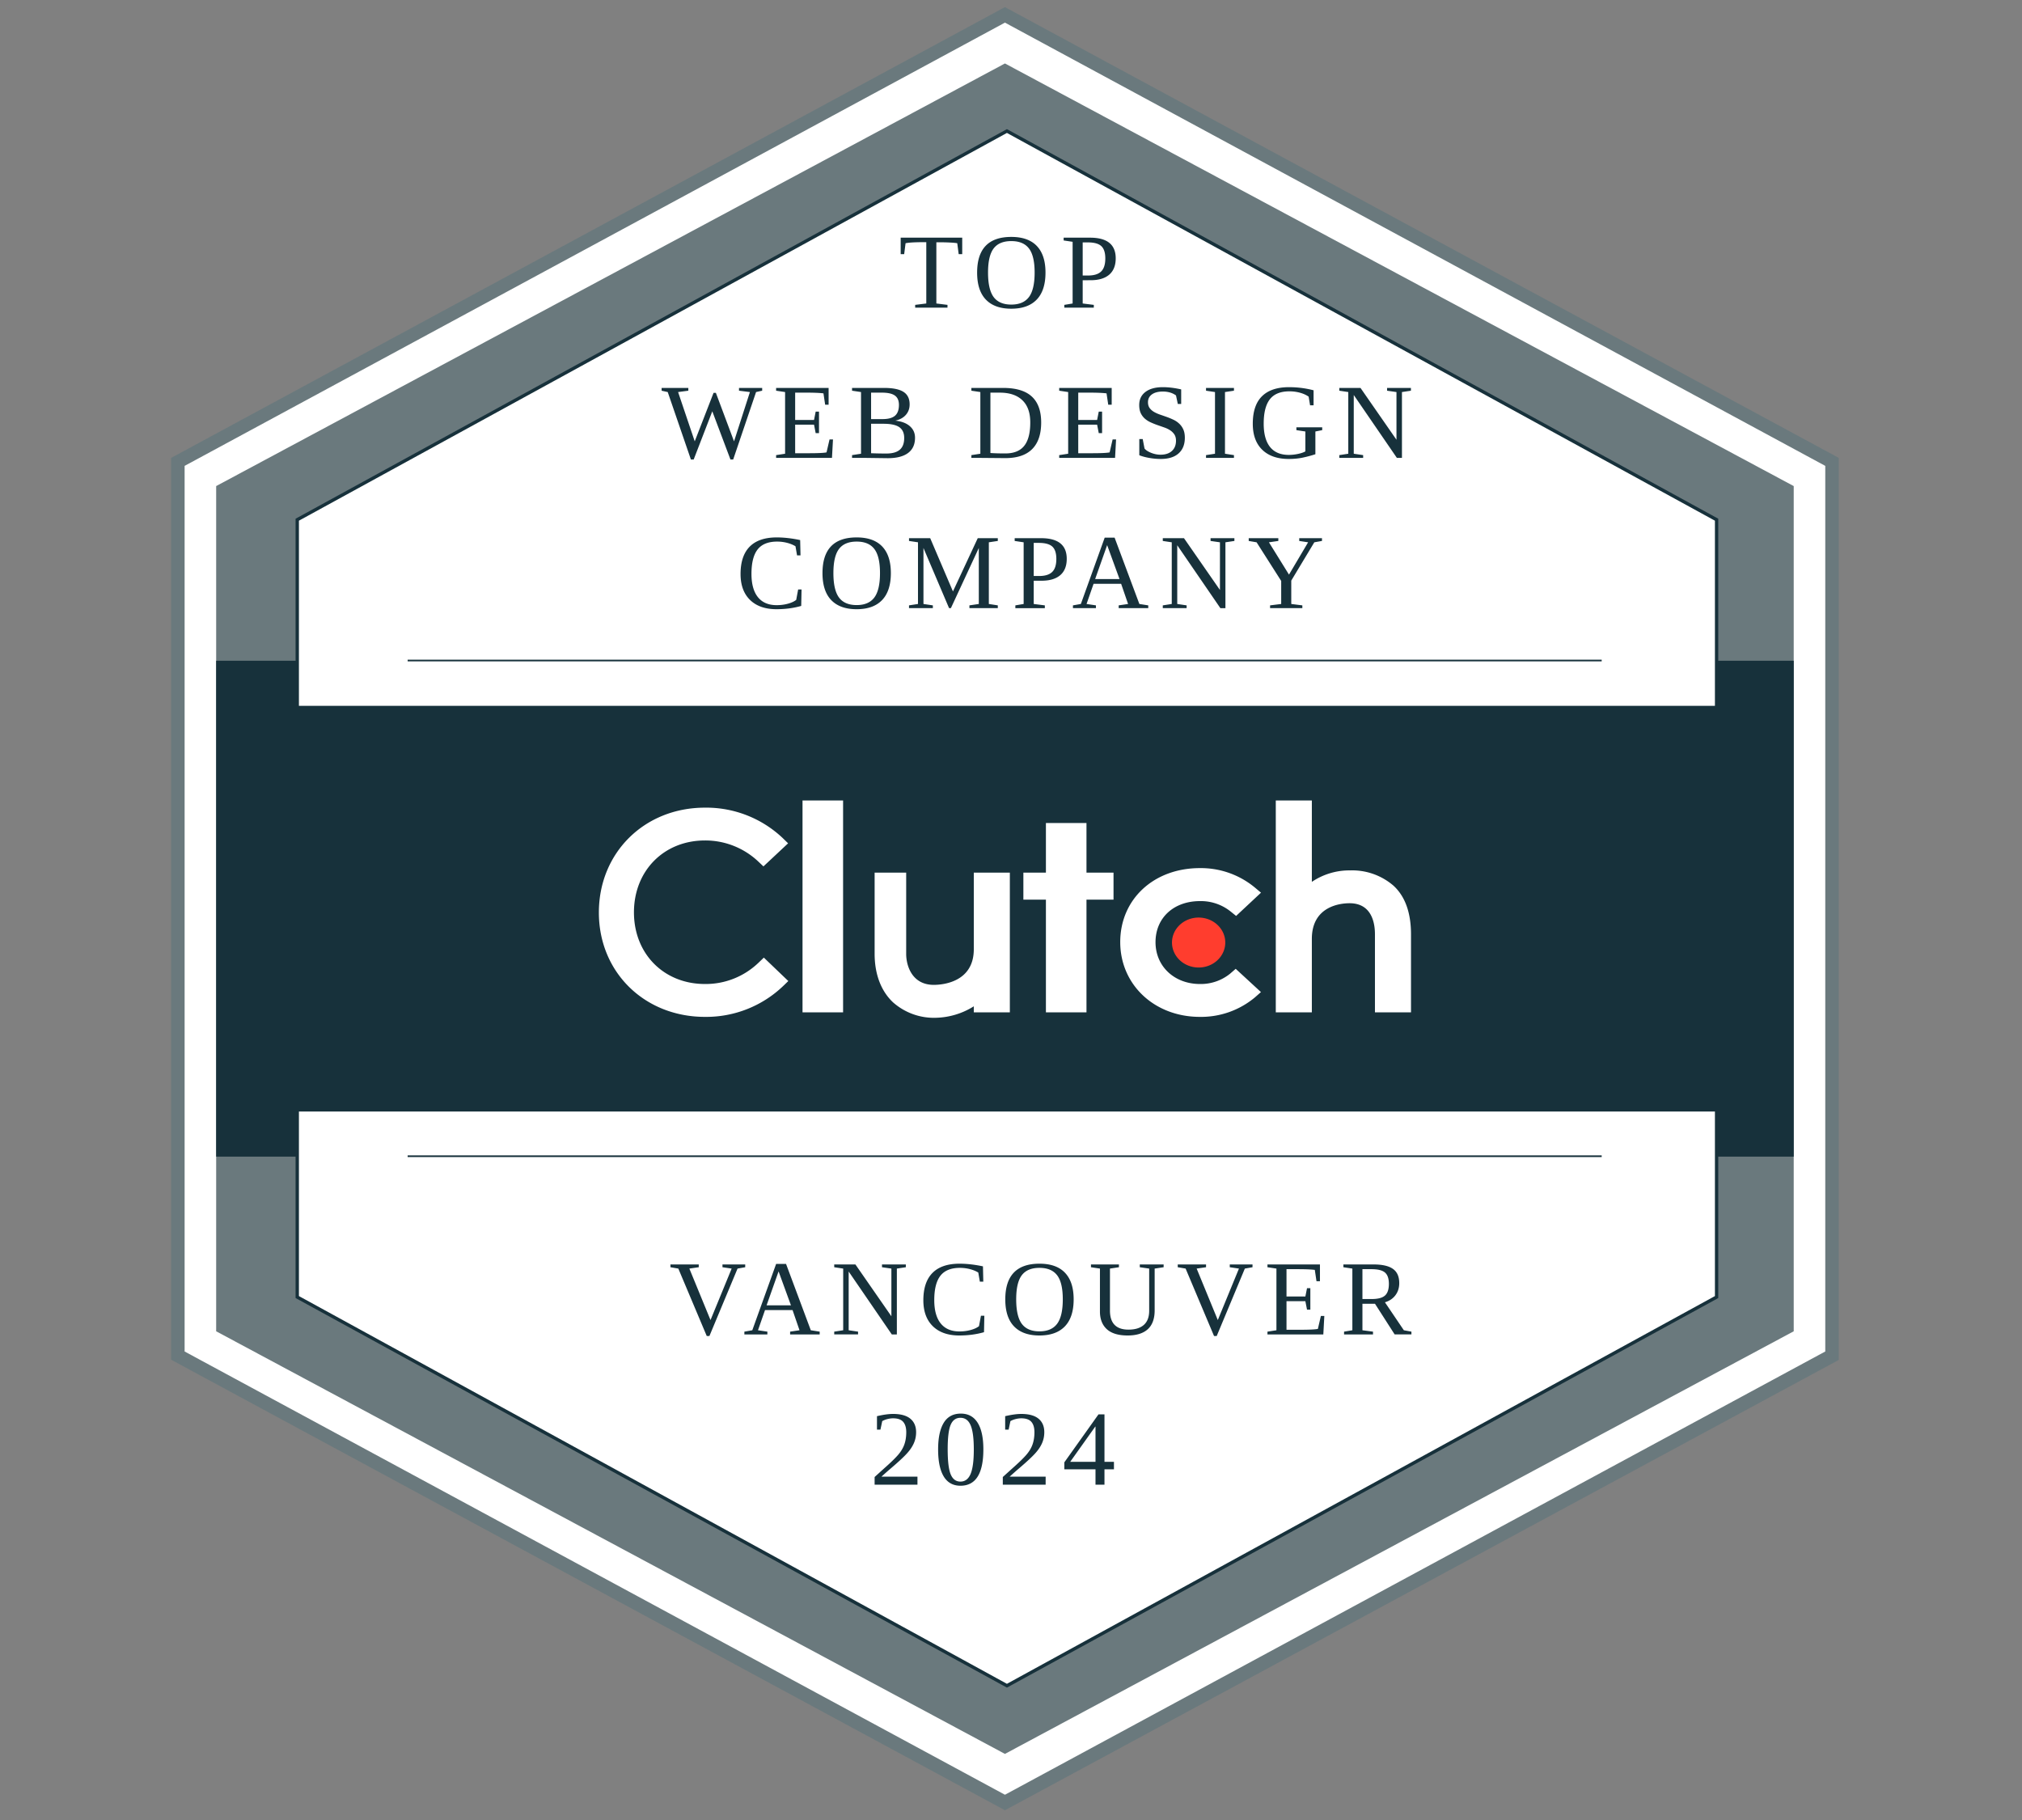
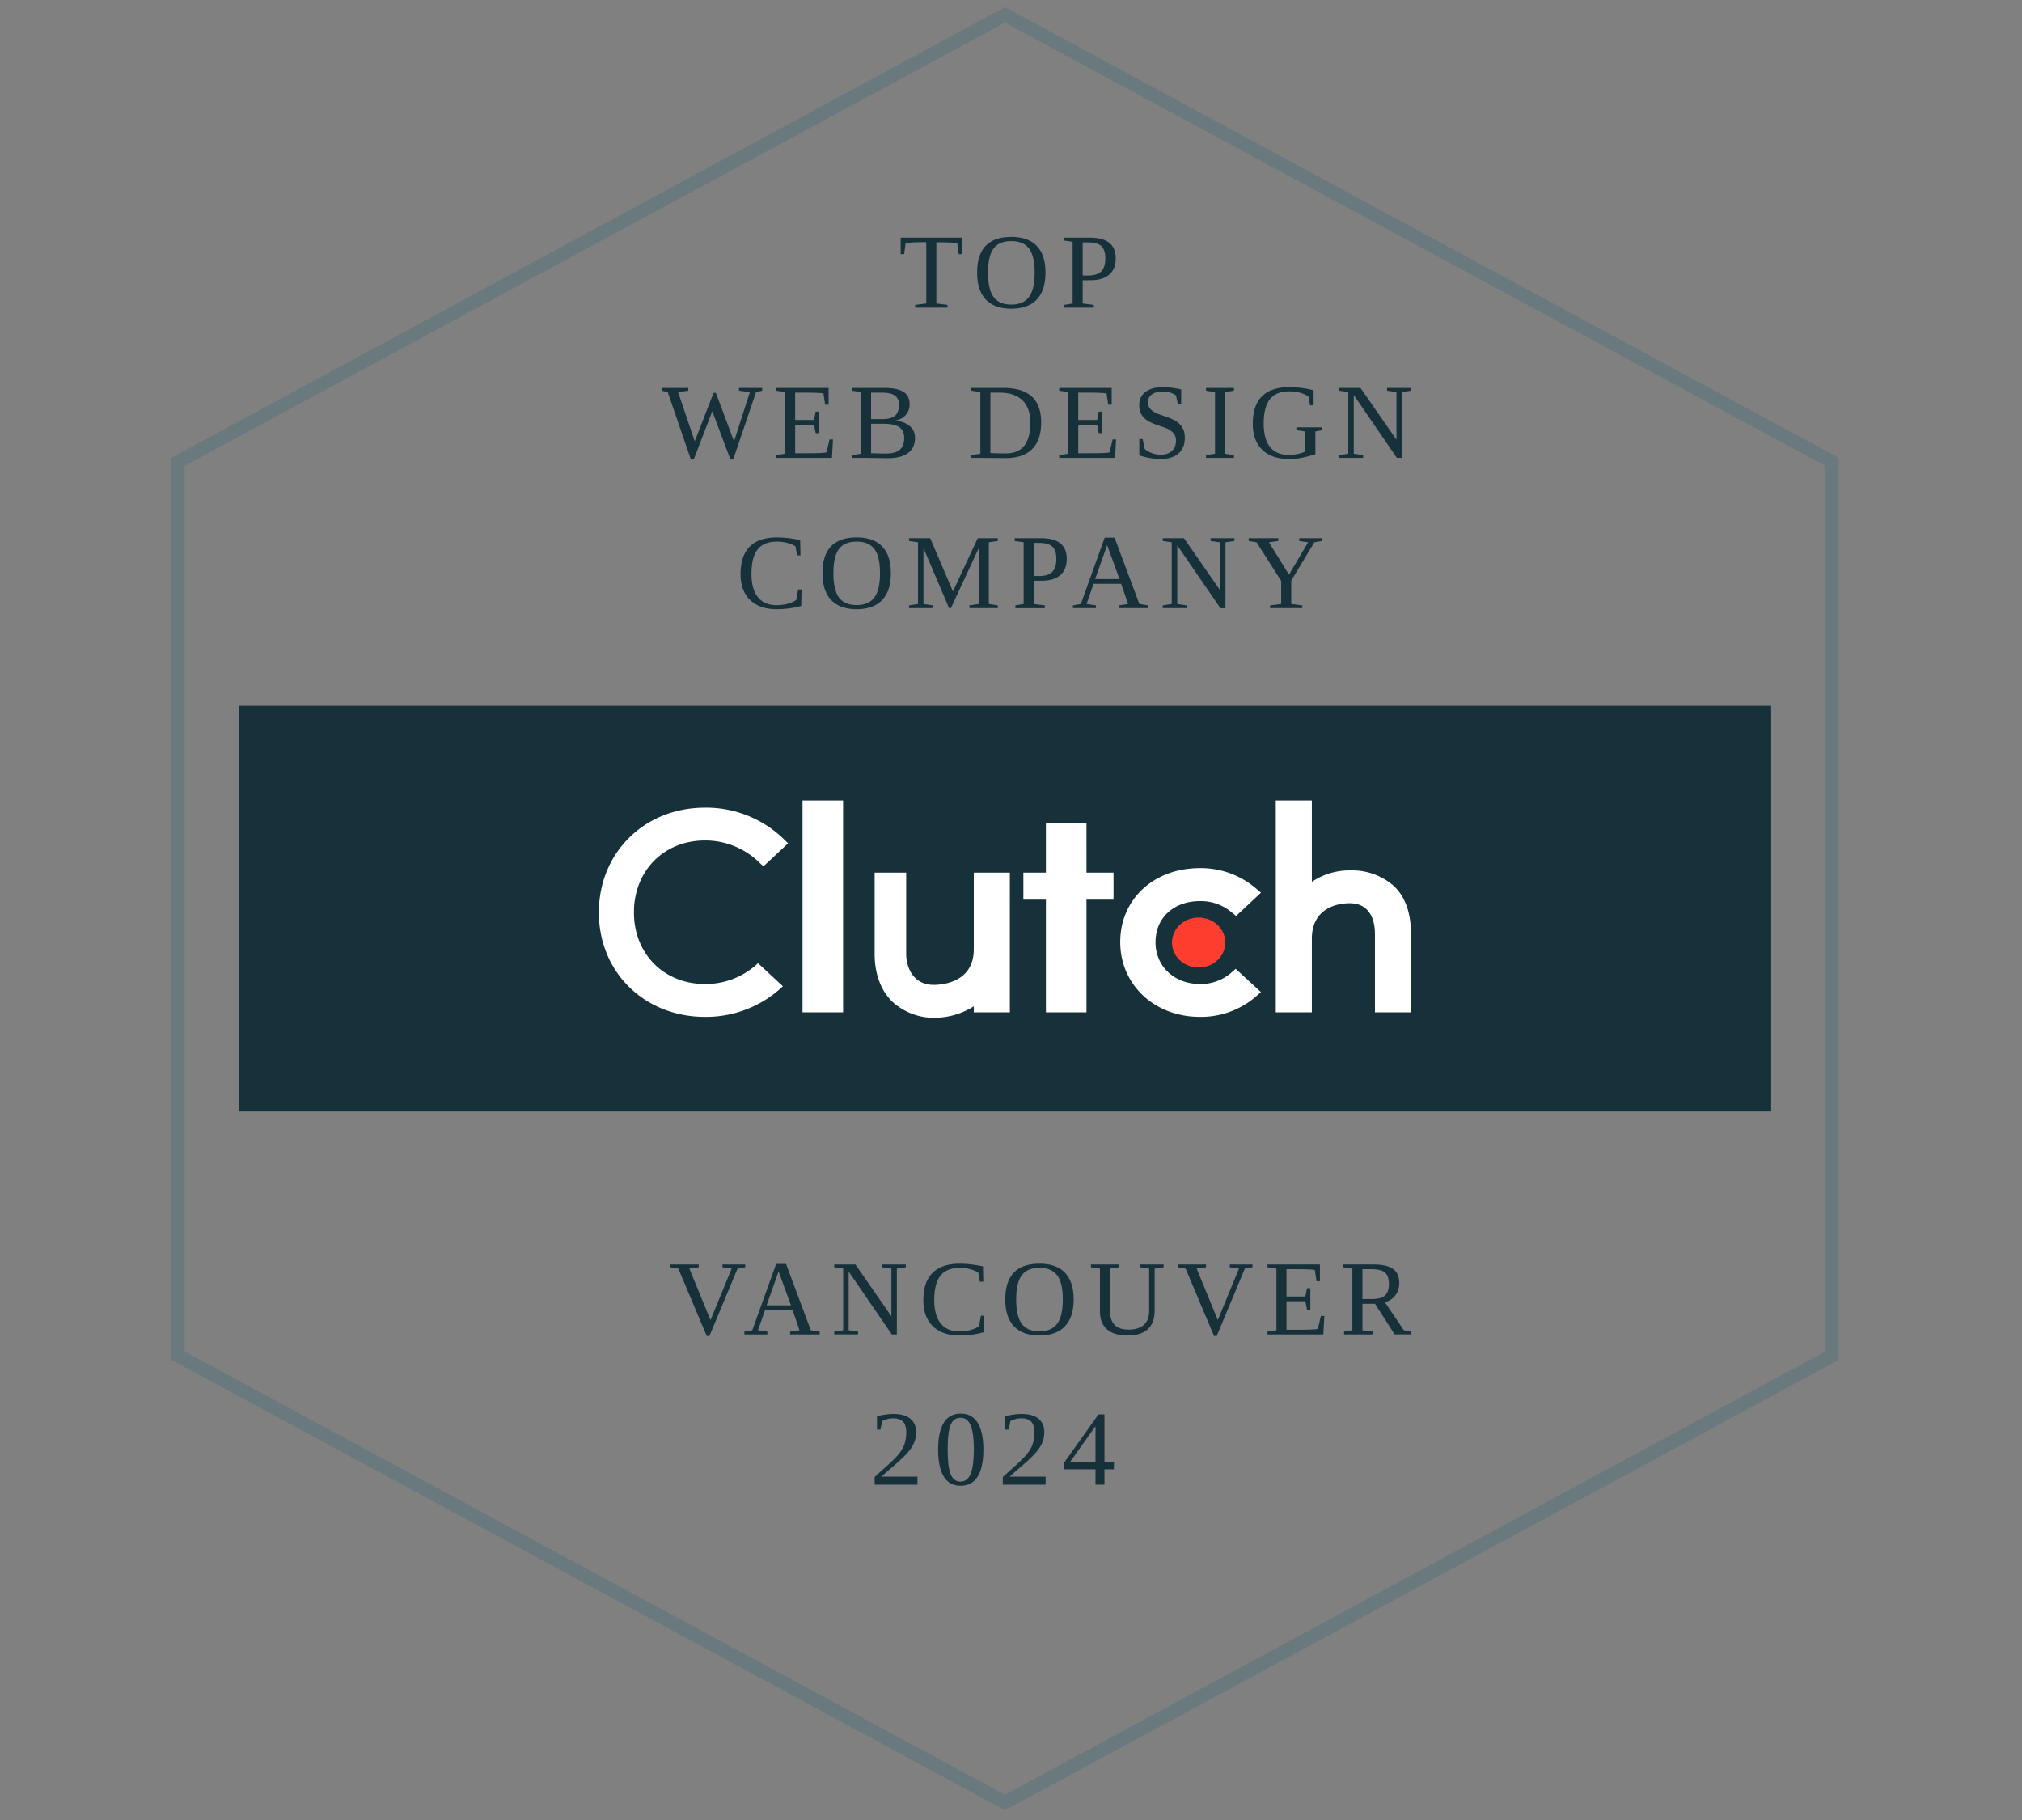
<svg xmlns="http://www.w3.org/2000/svg" width="1000" height="900" version="1.0" viewBox="0 0 750 675">
  <rect x="0" y="0" width="750" height="675" fill="#808080" stroke="none" />
  <defs>
    <clipPath id="a">
      <path d="M63.465 2.633h618.582V671.39H63.465Zm0 0" />
    </clipPath>
  </defs>
-   <path fill="#fff" d="M680.375 171.262v331.5L373.59 668.512 66.809 502.762v-331.5l306.78-165.75Zm0 0" />
  <g clip-path="url(#a)">
    <path fill="#6a797d" d="m372.754 671.387-1.168-.637L63.465 504.281V169.824l1.316-.699L372.754 2.637l1.172.636 308.12 166.551v334.543ZM68.477 501.238l304.277 164.395L677.03 501.238V172.785L372.754 8.391 68.477 172.785Zm0 0" />
  </g>
-   <path fill="#6a797d" d="M665.328 180.277v313.47L372.754 650.487 80.18 493.746V180.277L372.754 23.535Zm0 0" />
-   <path fill="#17313b" d="M80.18 245.059h585.148v183.906H80.18Zm0 0" />
-   <path fill="#fff" stroke="#17313b" stroke-miterlimit="10" stroke-width="2" d="M926.1 307.119V772.88l-425.251 232.87L75.598 772.88V307.12l425.25-232.87Zm0 0" transform="matrix(.619 0 0 .619 63.463 2.637)" />
  <path fill="#17313b" d="M88.54 261.777h568.429v150.47H88.539Zm0 0" />
-   <path fill="none" stroke="#17313b" stroke-miterlimit="10" d="M141.75 688.5h715.498M141.75 391.5h715.498" transform="matrix(.619 0 0 .619 63.463 2.637)" />
  <path fill="#fff" d="M297.672 296.887h15.047v78.578h-15.047ZM361.2 352.059c0 12.234-11.587 13.207-14.829 13.207-8.125 0-10.25-7.157-10.25-11.47v-30.16h-11.703v30.094c0 7.59 2.39 13.86 6.836 18.024a22.86 22.86 0 0 0 15.902 5.719 27.6 27.6 0 0 0 14.043-4.25v2.242h13.375v-51.828H361.2ZM402.996 305.246H387.95v18.39h-8.36v10.032h8.36v41.797h15.047v-41.797h10.031v-10.031h-10.03ZM456.348 361.055a17.27 17.27 0 0 1-11.22 3.894c-9.53 0-16.523-6.539-16.523-15.515 0-8.98 6.688-15.235 16.524-15.235a17.65 17.65 0 0 1 11.297 3.828l2.074 1.672 9.227-8.625-2.309-1.937a31.38 31.38 0 0 0-20.379-7.172c-17.101 0-29.523 11.555-29.523 27.418s12.726 27.754 29.523 27.754a31.15 31.15 0 0 0 20.45-7.239l2.222-1.957-9.363-8.625-2.008 1.739ZM516.918 328.516a23.45 23.45 0 0 0-16.102-5.704 24.9 24.9 0 0 0-14.226 4.25v-30.175h-13.375v78.578h13.375v-27.25c0-12.238 10.75-13.227 13.992-13.227 8.125 0 9.414 7.168 9.414 11.485v28.992h13.375v-28.922c0-7.594-1.941-13.848-6.453-18.027m0 0" />
  <path fill="#ff3d2e" d="M454.477 349.57c0 .606-.063 1.211-.188 1.805a9 9 0 0 1-.562 1.738 9.339 9.339 0 0 1-2.145 3.008 9.8 9.8 0 0 1-3.207 2.008q-.897.345-1.852.527a10.7 10.7 0 0 1-3.855 0 11 11 0 0 1-1.856-.527 10.4 10.4 0 0 1-1.707-.856q-.809-.508-1.5-1.152a9.3 9.3 0 0 1-1.226-1.406 8.7 8.7 0 0 1-.914-1.602 8.769 8.769 0 0 1-.754-3.543 8.8 8.8 0 0 1 .754-3.547c.246-.562.55-1.093.914-1.601a9.5 9.5 0 0 1 2.726-2.555q.81-.51 1.707-.855.903-.352 1.856-.528a10.6 10.6 0 0 1 1.926-.18c.648 0 1.293.063 1.93.18q.954.176 1.851.528a9.7 9.7 0 0 1 1.71.855q.81.506 1.497 1.153c.461.43.867.898 1.23 1.402q.54.76.915 1.601a9 9 0 0 1 .562 1.739q.188.895.188 1.808m0 0" />
-   <path fill="#fff" d="M281.168 357.223a28.23 28.23 0 0 1-19.695 7.722c-15.246 0-26.328-11.203-26.328-26.582 0-15.383 11.082-26.652 26.328-26.652a28.63 28.63 0 0 1 19.629 7.66l2.074 1.957 9.144-8.558-2.007-1.957a41.23 41.23 0 0 0-28.84-11.27c-22.453 0-39.34 16.719-39.34 38.887s16.953 38.707 39.34 38.707a41.3 41.3 0 0 0 28.922-11.352l2.007-1.937-9.078-8.692-2.156 2.074Zm0 0" />
+   <path fill="#fff" d="M281.168 357.223a28.23 28.23 0 0 1-19.695 7.722c-15.246 0-26.328-11.203-26.328-26.582 0-15.383 11.082-26.652 26.328-26.652a28.63 28.63 0 0 1 19.629 7.66l2.074 1.957 9.144-8.558-2.007-1.957a41.23 41.23 0 0 0-28.84-11.27c-22.453 0-39.34 16.719-39.34 38.887s16.953 38.707 39.34 38.707a41.3 41.3 0 0 0 28.922-11.352Zm0 0" />
  <path fill="#17313b" d="M339.455 114.103v-1.032l4.125-.515V89.82h-.984c-3.273 0-5.508.133-6.703.391l-.516 4.047h-1.297v-6.11h22.829v6.11h-1.313l-.531-4.047q-.58-.14-2.531-.25c-1.305-.07-2.73-.11-4.282-.11h-.937v22.704l4.125.515v1.032ZM366.483 101.103q0 6.25 2.078 9.062 2.093 2.799 6.547 2.797 4.436.002 6.547-2.797 2.11-2.811 2.11-9.062 0-6.218-2.11-8.954c-1.398-1.82-3.578-2.734-6.547-2.734-2.98 0-5.164.914-6.547 2.734q-2.079 2.738-2.078 8.954m-4.047 0c0-8.82 4.223-13.235 12.672-13.235q6.264 0 9.469 3.36c2.144 2.242 3.219 5.53 3.219 9.875q-.002 6.611-3.25 10-3.251 3.39-9.438 3.39-6.176 0-9.422-3.375-3.251-3.373-3.25-10.015M409.981 95.837q-.001-3.187-1.484-4.563c-.992-.914-2.664-1.375-5.016-1.375h-1.89v12.282h2.015c2.176 0 3.782-.492 4.813-1.485q1.56-1.483 1.562-4.859m-8.39 8.094v8.625l4.125.515v1.032h-10.938v-1.032l3.078-.515V89.68l-3.328-.5v-1.032h9.797c6.344 0 9.516 2.555 9.516 7.657 0 2.656-.805 4.68-2.406 6.062q-2.41 2.063-6.922 2.063ZM271.955 170.42h-1.015l-6.735-17.875-6.906 17.875h-1.031l-8.594-25.015-2.266-.5v-1.031h9.907v1.03l-3.797.5 6.172 18.282 6.984-17.984h.86l6.734 17.984 5.89-18.281-4.047-.5v-1.031h8.594v1.03l-2.265.5ZM287.877 168.795l3.329-.515v-22.875l-3.329-.5v-1.031h19.47v6.218h-1.282l-.625-4.203q-2.157-.264-6.266-.265h-4.234v10.14h7l.61-3.094h1.234v7.97h-1.235l-.609-3.141h-7v10.593h5.11c3.32 0 5.5-.101 6.53-.312l1.11-4.797h1.281l-.375 6.844h-20.719ZM333.434 150.17q-.001-2.374-1.485-3.453c-.992-.726-2.605-1.093-4.844-1.093h-4v9.812h4.235q3.14.001 4.61-1.234 1.482-1.248 1.484-4.032m1.953 12.266c0-1.82-.606-3.156-1.813-4q-1.814-1.266-5.828-1.266h-4.64v10.922q2.67.111 5.687.11 3.312 0 4.953-1.407 1.64-1.405 1.64-4.359m-19.344 7.39v-1.03l3.328-.516v-22.875l-3.328-.5v-1.031h11.86q4.933.002 7.218 1.468 2.28 1.454 2.281 4.64 0 2.286-1.406 3.892-1.395 1.594-3.937 2.14 3.499.361 5.421 2.047 1.923 1.674 1.922 4.297c0 2.492-.867 4.375-2.593 5.656q-2.58 1.922-7.532 1.922l-8.281-.11ZM382.145 156.67q0-5.435-2.937-8.234-2.924-2.812-8.36-2.812h-3.484v22.39q2.326.157 5.516.156 4.764 0 7.015-2.812t2.25-8.688m-10.062-12.796q7.184.002 10.64 3.203 3.47 3.203 3.47 9.625c0 4.343-1.118 7.633-3.345 9.86q-3.329 3.344-9.968 3.343l-9.25-.078h-3.328v-1.032l3.328-.515v-22.875l-3.328-.5v-1.031ZM392.878 168.795l3.328-.515v-22.875l-3.328-.5v-1.031h19.469v6.218h-1.282l-.625-4.203q-2.157-.264-6.265-.265h-4.235v10.14h7l.61-3.094h1.234v7.97h-1.234l-.61-3.141h-7v10.593h5.11c3.32 0 5.5-.101 6.531-.312l1.11-4.797h1.28l-.374 6.844h-20.719ZM422.59 162.842h1.266l.672 3.5c.476.606 1.3 1.14 2.469 1.61q1.747.689 3.453.687 2.7.001 4.218-1.375 1.531-1.39 1.532-3.828-.001-1.388-.594-2.297a5.4 5.4 0 0 0-1.547-1.531 9.4 9.4 0 0 0-2.187-1.063c-.813-.289-1.649-.582-2.5-.875a31 31 0 0 1-2.5-1 8.9 8.9 0 0 1-2.188-1.375 6.3 6.3 0 0 1-1.547-2.046q-.58-1.23-.578-3.047 0-3.093 2.313-4.844 2.327-1.765 6.453-1.766 3.123.001 6.797.828v5.407h-1.25l-.672-3.172q-1.987-1.437-4.875-1.438-2.596.001-4.063 1.063-1.453 1.049-1.453 2.906c0 .836.191 1.531.578 2.094q.592.831 1.547 1.422.968.58 2.188 1.015 1.231.424 2.515.875a27 27 0 0 1 2.516 1.032q1.23.562 2.187 1.453a6.5 6.5 0 0 1 1.547 2.14q.593 1.267.594 3.125c0 2.5-.774 4.438-2.313 5.813-1.53 1.375-3.742 2.062-6.625 2.062a24 24 0 0 1-4.203-.375q-2.109-.356-3.75-1ZM454.37 168.28l3.328.515v1.032h-10.36v-1.032l3.329-.515v-22.875l-3.328-.5v-1.031h10.36v1.03l-3.329.5ZM487.902 168.467q-2.25.738-4.671 1.25-2.409.499-5.204.5c-4.199 0-7.476-1.132-9.828-3.406q-3.515-3.405-3.515-9.656c0-4.54 1.132-7.938 3.406-10.188q3.42-3.375 10.016-3.375c3.156 0 6.195.387 9.125 1.157v5.578h-1.297l-.532-3.22q-1.329-.936-3.203-1.452a14.7 14.7 0 0 0-3.937-.516c-3.305 0-5.719.985-7.25 2.953-1.524 1.97-2.281 4.977-2.281 9.016q-.001 5.718 2.359 8.672 2.355 2.939 6.984 2.937a16.6 16.6 0 0 0 3.407-.375c1.187-.257 2.085-.57 2.703-.937v-7.375l-3.328-.5v-1.047h9.578v1.047l-2.532.5ZM517.979 145.405l-3.485-.5v-1.031h8.844v1.03l-3.328.5v24.423h-1.875l-16-23.328v21.78l3.484.516v1.032h-8.843v-1.032l3.328-.515v-22.875l-3.328-.5v-1.031h7.86l13.343 19.218ZM288.032 225.941q-6.3.001-9.828-3.437-3.516-3.436-3.516-9.625 0-6.703 3.375-10.125c2.258-2.29 5.61-3.438 10.047-3.438 2.695 0 5.594.329 8.688.985l.125 5.672h-1.282l-.578-3.375q-1.36-.826-3.156-1.282a14.8 14.8 0 0 0-3.64-.453c-3.313 0-5.731.977-7.25 2.922-1.524 1.95-2.282 4.965-2.282 9.047q0 5.659 2.39 8.64 2.39 2.97 6.954 2.97c1.469 0 2.851-.176 4.156-.532 1.3-.351 2.332-.828 3.094-1.422l.719-3.86h1.265l-.125 6.095q-4.253 1.218-9.156 1.218M309.125 212.55q0 6.252 2.078 9.063 2.094 2.799 6.547 2.797 4.436.002 6.547-2.797 2.11-2.811 2.11-9.062 0-6.218-2.11-8.953c-1.398-1.82-3.578-2.735-6.547-2.735q-4.471.002-6.547 2.735-2.078 2.736-2.078 8.953m-4.047 0c0-8.82 4.223-13.234 12.672-13.234q6.263 0 9.47 3.36 3.217 3.361 3.218 9.875c0 4.406-1.086 7.742-3.25 10q-3.251 3.391-9.438 3.39-6.176 0-9.422-3.375-3.251-3.373-3.25-10.015M352.702 225.55h-.672l-9.5-22.312v20.766l3.484.516v1.03h-8.844v-1.03l3.329-.516v-22.875l-3.329-.5v-1.031h7.86l8.437 19.75 9.203-19.75h7.438v1.03l-3.328.5v22.876l3.328.516v1.03h-10.531v-1.03l3.484-.516v-20.766ZM391.817 207.285q-.001-3.186-1.485-4.562c-.992-.914-2.664-1.375-5.015-1.375h-1.891v12.28h2.016c2.175 0 3.78-.491 4.812-1.483q1.562-1.484 1.563-4.86m-8.391 8.094v8.625l4.125.516v1.03h-10.938v-1.03l3.079-.516v-22.875l-3.329-.5v-1.031h9.797q9.516.001 9.516 7.656c0 2.656-.805 4.68-2.406 6.062q-2.41 2.063-6.922 2.063ZM406.506 224.52v1.03h-8.531v-1.03l2.937-.516 8.844-24.61h3.672l9.187 24.61 3.297.516v1.03h-10.969v-1.03l3.485-.516-2.578-7.484h-10.22l-2.608 7.484Zm4.156-22.344-4.453 12.594h9.047ZM452.504 201.129l-3.484-.5v-1.031h8.844v1.03l-3.328.5v24.423h-1.875l-16-23.328v21.78l3.484.517v1.03H431.3v-1.03l3.328-.516v-22.875l-3.328-.5v-1.031h7.86l13.343 19.218ZM478.956 215.332v8.672l4.11.516v1.03h-11.97v-1.03l4.125-.516v-8.547l-9.125-14.328-2.922-.5v-1.031h10.985v1.03l-3.485.5 7.438 11.985 7.094-11.984-3.297-.5v-1.031h8.437v1.03l-2.843.5ZM276.416 468.958v1.031l-2.844.5-10.437 25.016h-.985l-10.547-25.016-2.922-.5v-1.031h10.5v1.031l-3.484.5 7.844 19.094 7.844-19.094-3.407-.5v-1.031ZM284.634 493.88v1.031h-8.53v-1.031l2.937-.516 8.843-24.61h3.672l9.188 24.61 3.297.516v1.031h-10.97v-1.031l3.485-.516-2.578-7.484H283.76l-2.609 7.484Zm4.157-22.344-4.453 12.594h9.046ZM330.633 470.49l-3.485-.5v-1.032h8.844v1.031l-3.328.5v24.422h-1.875l-16-23.328v21.781l3.484.516v1.031h-8.843v-1.031l3.328-.516V470.49l-3.328-.5v-1.031h7.859l13.344 19.219ZM355.834 495.302q-6.3 0-9.828-3.438c-2.344-2.289-3.516-5.5-3.516-9.625q0-6.703 3.375-10.125c2.258-2.289 5.61-3.437 10.047-3.437q4.046 0 8.688.984l.125 5.672h-1.281l-.579-3.375q-1.36-.825-3.156-1.281a14.8 14.8 0 0 0-3.64-.454c-3.313 0-5.73.977-7.25 2.922-1.524 1.95-2.282 4.965-2.282 9.047q0 5.66 2.391 8.64 2.39 2.97 6.953 2.97 2.202.001 4.156-.532c1.301-.351 2.332-.828 3.094-1.422l.719-3.859h1.265l-.125 6.094q-4.252 1.218-9.156 1.219M376.928 481.911q-.001 6.25 2.078 9.062c1.394 1.868 3.578 2.797 6.547 2.797q4.436.002 6.546-2.797 2.11-2.811 2.11-9.062 0-6.217-2.11-8.953c-1.398-1.82-3.578-2.735-6.546-2.735-2.98 0-5.164.915-6.547 2.735q-2.08 2.736-2.078 8.953m-4.047 0c0-8.82 4.222-13.234 12.672-13.234q6.263 0 9.468 3.359c2.145 2.242 3.22 5.531 3.22 9.875 0 4.406-1.087 7.742-3.25 10q-3.252 3.391-9.438 3.39-6.176 0-9.422-3.374c-2.168-2.25-3.25-5.586-3.25-10.016M426.254 470.49l-3.484-.5v-1.032h8.843v1.031l-3.328.5v15.5q0 4.675-2.562 7-2.565 2.314-7.438 2.313-5.173.002-7.734-2.329-2.565-2.343-2.563-6.609V470.49l-3.328-.5v-1.031h10.375v1.031l-3.328.5v15.578q-.001 7.065 6.875 7.063 3.702.001 5.688-1.75c1.32-1.176 1.984-2.922 1.984-5.235ZM464.58 468.958v1.031l-2.843.5-10.438 25.016h-.984l-10.547-25.016-2.922-.5v-1.031h10.5v1.031l-3.484.5 7.844 19.094 7.843-19.094-3.406-.5v-1.031ZM470.126 493.88l3.328-.516V470.49l-3.328-.5v-1.031h19.468v6.219h-1.28l-.626-4.204q-2.157-.264-6.265-.265h-4.235v10.14h7l.61-3.093h1.234v7.968h-1.234l-.61-3.14h-7v10.594h5.11c3.32 0 5.5-.102 6.53-.313l1.11-4.797h1.281l-.375 6.844h-20.718ZM505.354 483.536v9.828l3.922.516v1.031H498.54v-1.031l3.078-.516V470.49l-3.328-.5v-1.031h11.203c3.25 0 5.645.555 7.188 1.656q2.326 1.642 2.328 5.281c0 1.73-.477 3.227-1.422 4.485q-1.406 1.875-3.89 2.61l7.015 10.374 2.813.516v1.031h-6.22l-7.296-11.375Zm9.812-7.375c0-1.969-.484-3.367-1.453-4.203q-1.438-1.249-5.047-1.25h-3.312v11.078h3.422q3.469 0 4.921-1.281c.977-.852 1.47-2.301 1.47-4.344M340.303 550.635h-15.89v-2.844l3.609-3.265q3.45-3.048 5.078-4.922 1.625-1.874 2.328-3.86.717-1.999.719-4.578c0-1.675-.383-2.953-1.14-3.828q-1.145-1.312-3.735-1.312c-.688 0-1.399.093-2.125.28a8 8 0 0 0-1.906.75l-.672 3.173h-1.282v-5q3.529-.827 5.985-.828 4.246.001 6.39 1.765 2.14 1.768 2.141 5 0 2.174-.844 4.094c-.562 1.281-1.43 2.559-2.593 3.828q-1.736 1.91-5.75 5.344-1.735 1.471-3.657 3.219h13.344ZM364.749 537.557c0 8.98-2.836 13.469-8.5 13.469q-4.113 0-6.203-3.438-2.08-3.45-2.079-10.031 0-6.436 2.079-9.86 2.09-3.42 6.343-3.421c2.739 0 4.817 1.133 6.235 3.39 1.414 2.25 2.125 5.547 2.125 9.89m-3.547 0c0-4.156-.399-7.145-1.188-8.969-.78-1.832-2.039-2.75-3.765-2.75q-2.519.002-3.625 2.594-1.112 2.58-1.11 9.125 0 6.582 1.125 9.266 1.125 2.67 3.61 2.671 2.543 0 3.75-2.812c.8-1.875 1.203-4.914 1.203-9.125M387.85 550.635h-15.89v-2.844l3.61-3.265q3.45-3.048 5.077-4.922 1.625-1.874 2.329-3.86c.476-1.332.718-2.859.718-4.578q-.002-2.514-1.14-3.828-1.144-1.312-3.735-1.312c-.687 0-1.398.093-2.125.28a8 8 0 0 0-1.906.75l-.672 3.173h-1.281v-5q3.529-.827 5.984-.828 4.247.001 6.391 1.765 2.14 1.768 2.14 5 0 2.174-.843 4.094-.846 1.923-2.594 3.828-1.735 1.91-5.75 5.344-1.734 1.471-3.656 3.219h13.344ZM409.671 544.932v5.703h-3.328v-5.703h-11.562v-2.578l12.671-17.797h2.22v17.61h3.515v2.765Zm-3.328-15.828h-.094l-9.297 13.062h9.391Zm0 0" />
</svg>